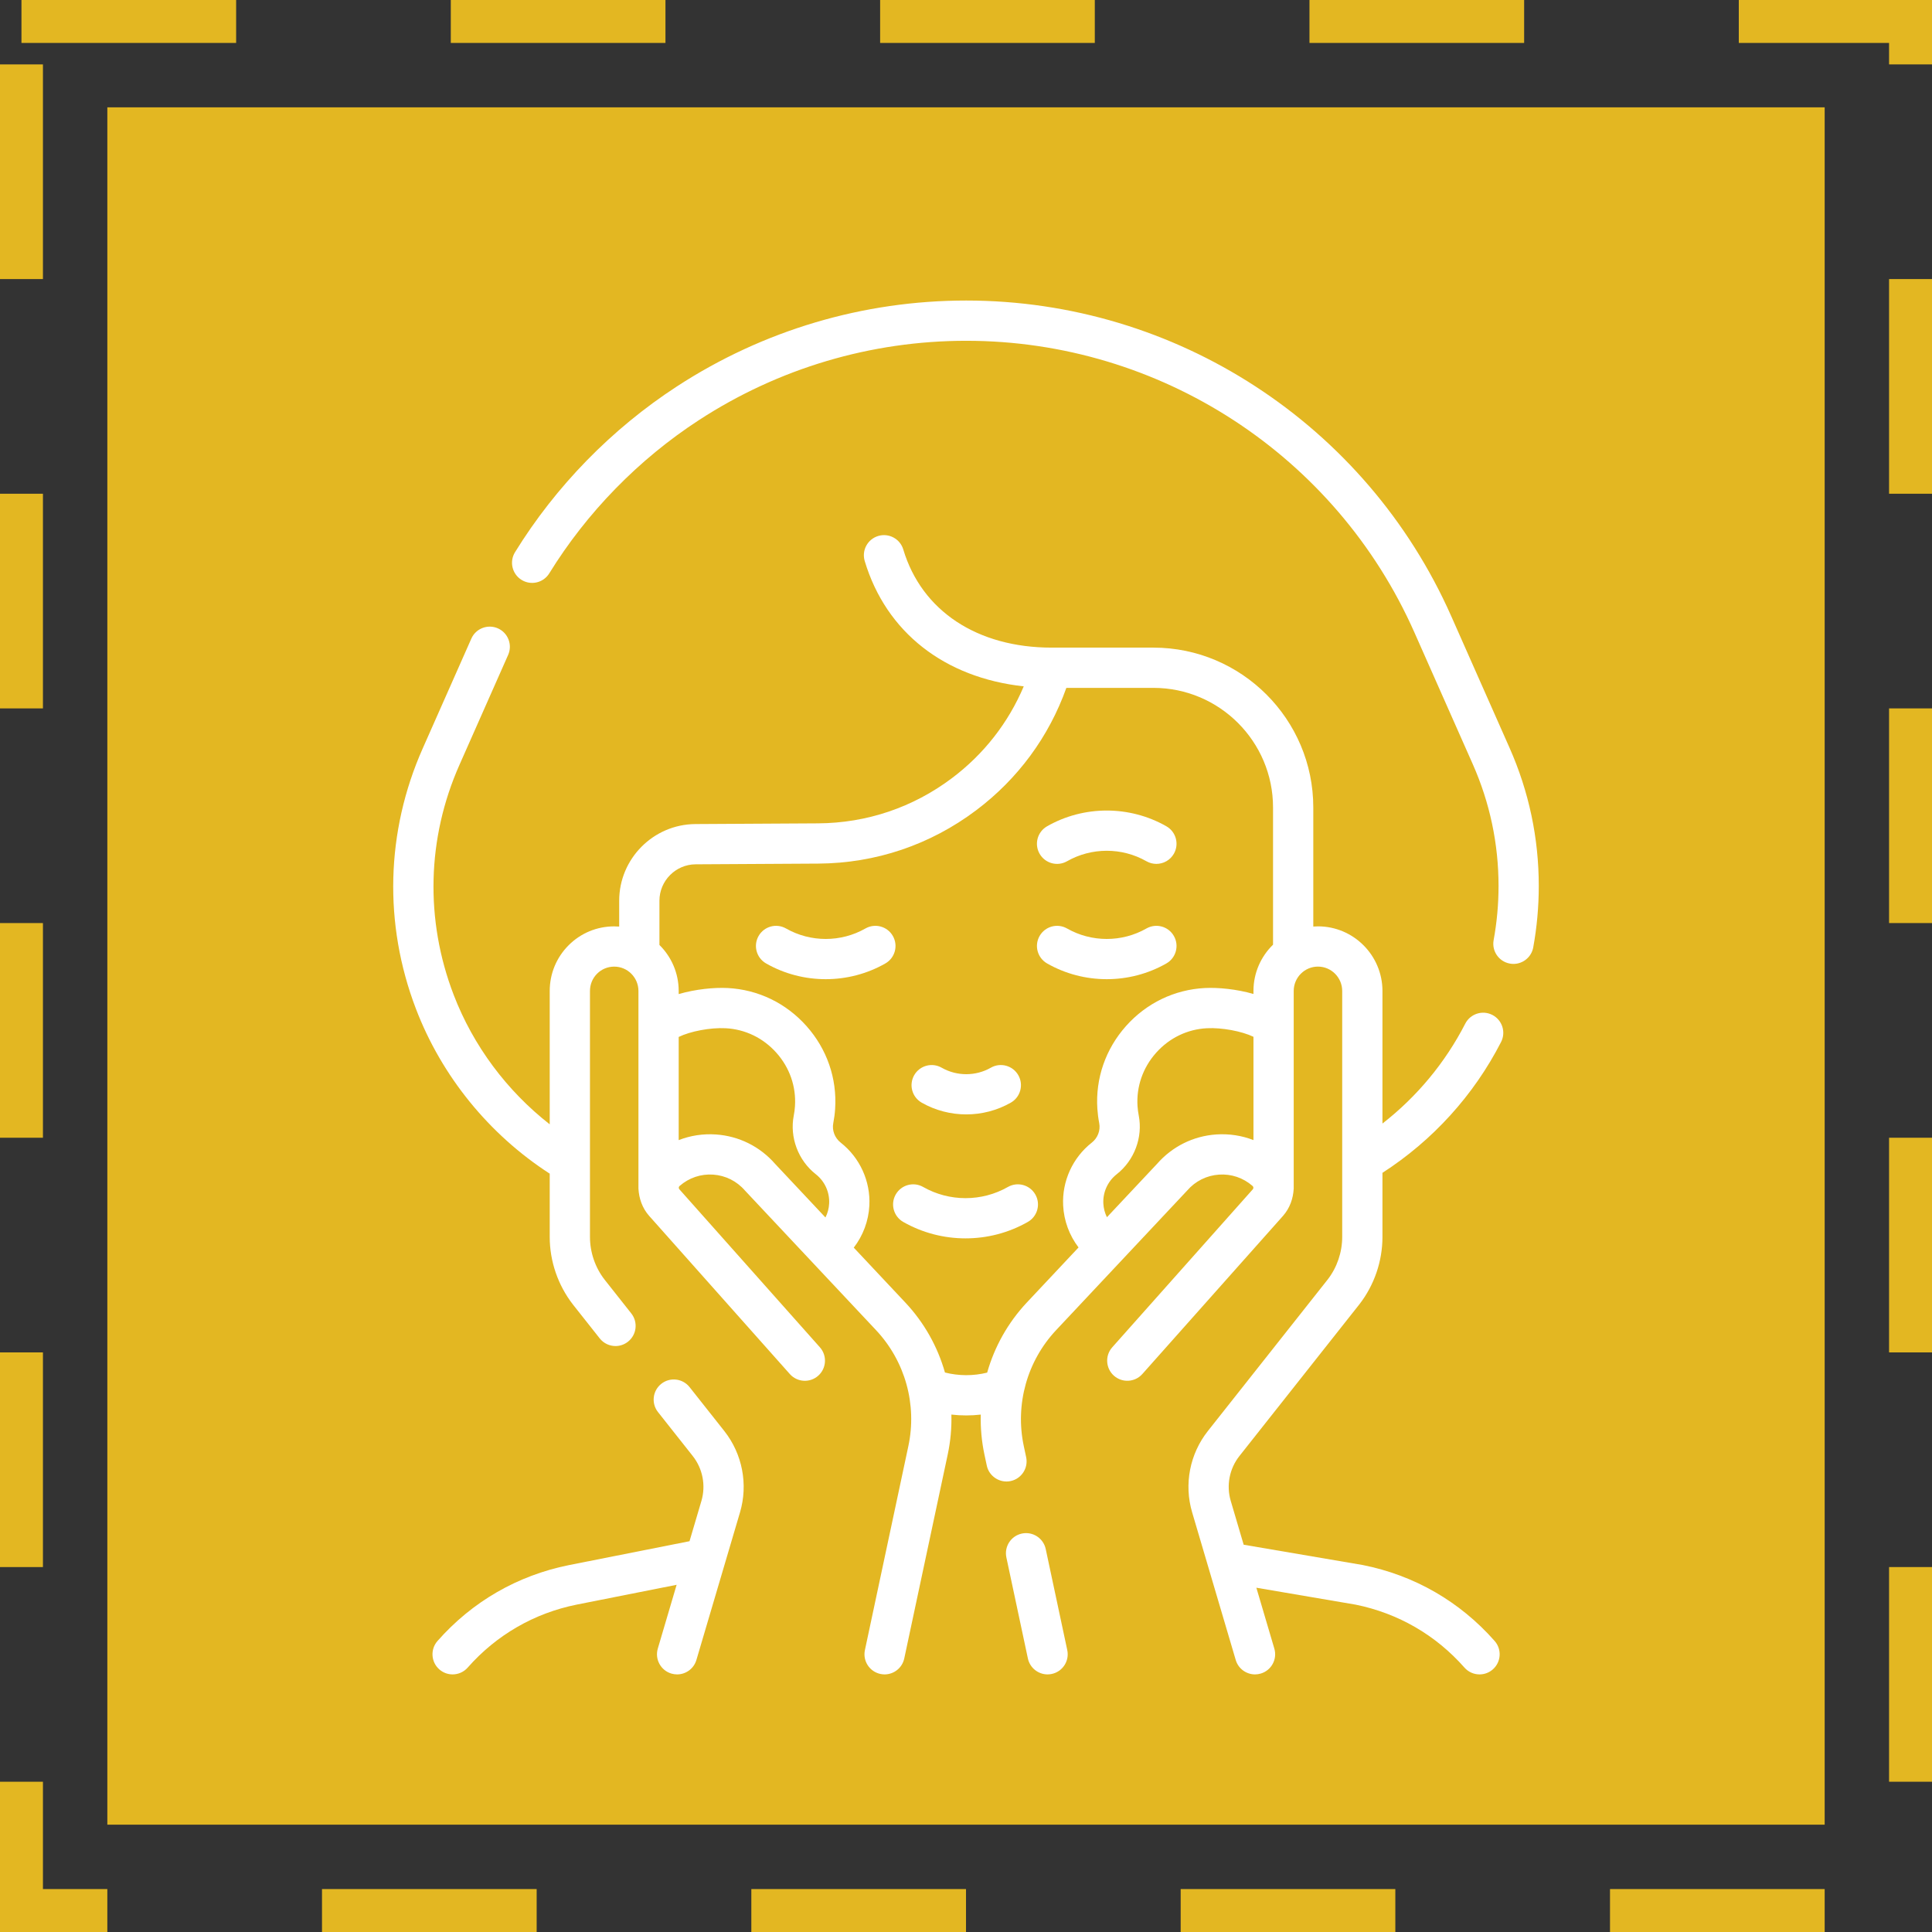
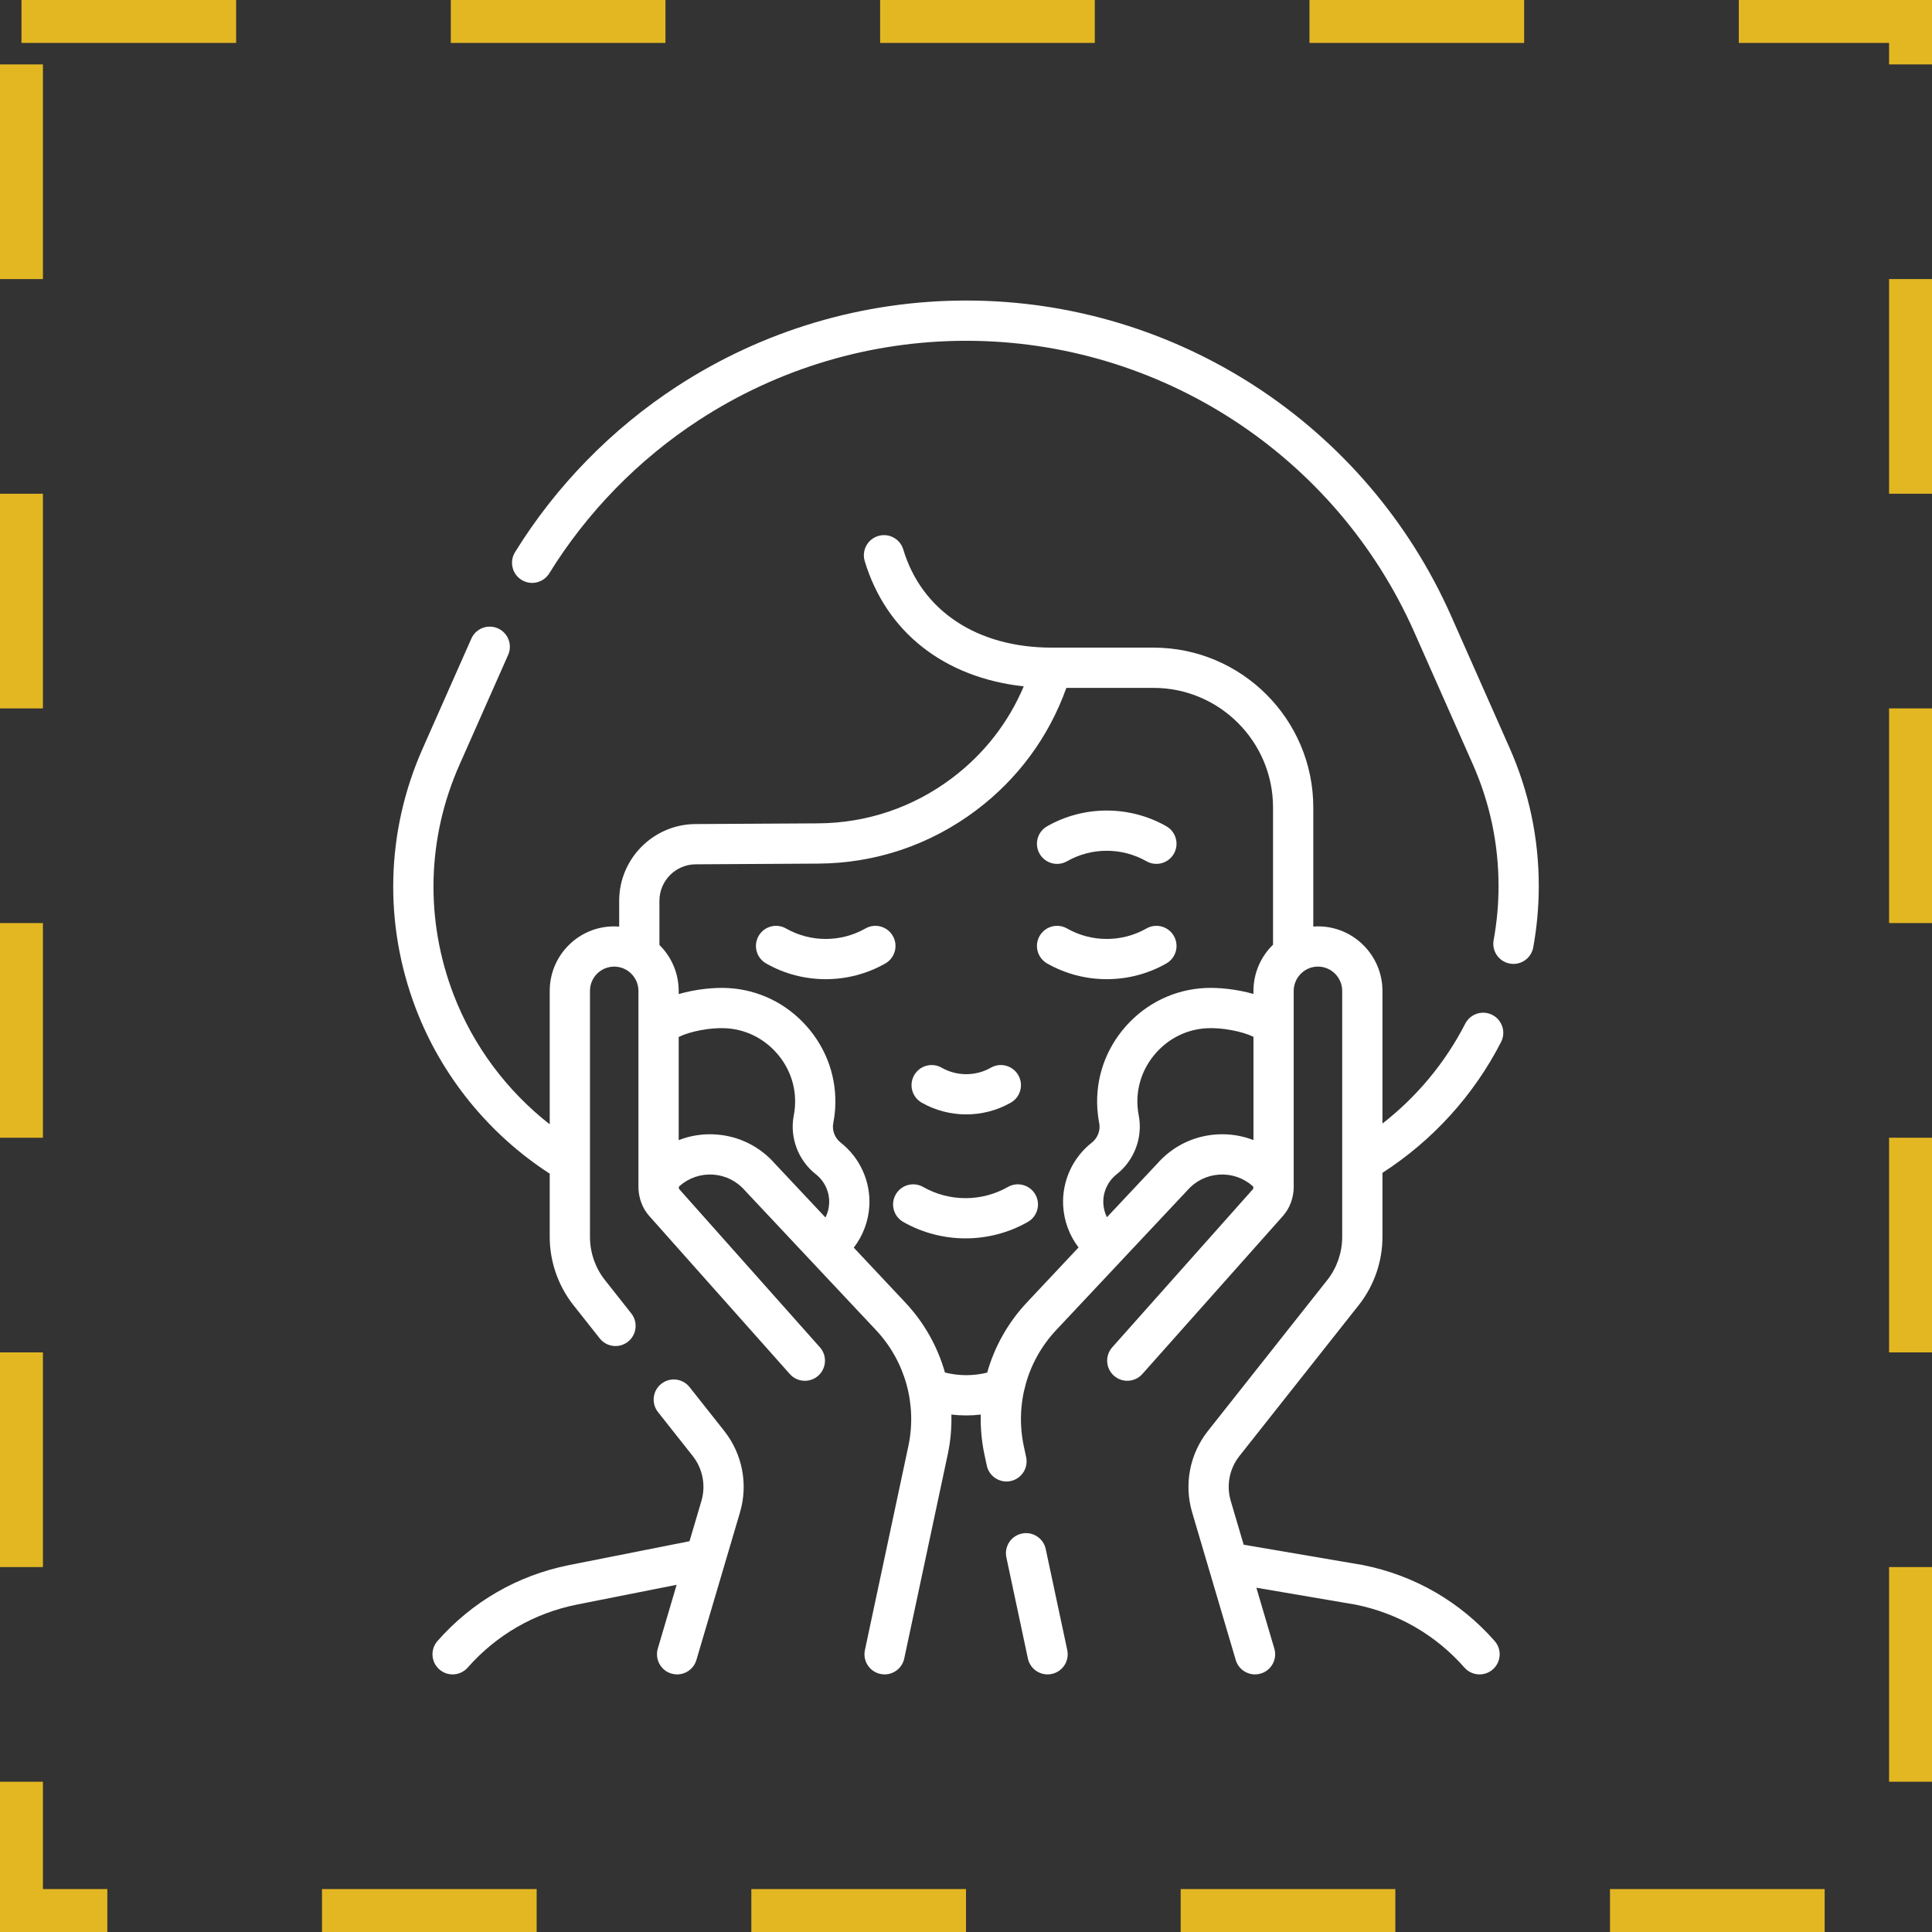
<svg xmlns="http://www.w3.org/2000/svg" width="90" height="90" viewBox="0 0 90 90" fill="none">
  <rect x="0" y="0" width="90" height="90" fill="#333333" stroke="none" />
  <rect x="1" y="1" width="88" height="88" stroke="#E3B722" stroke-width="2" stroke-dasharray="10 10" />
-   <rect x="6" y="6" width="78" height="78" fill="#E3B722" stroke="#E3B722" stroke-width="2" />
  <g clip-path="url(#clip0_176_478)">
    <path d="M69.519 47.279C69.059 47.043 68.494 47.225 68.257 47.686C67.324 49.503 66.006 51.089 64.4 52.339V46.164C64.4 44.504 63.052 43.153 61.395 43.153C61.322 43.153 61.25 43.157 61.178 43.162V37.613C61.178 33.508 57.838 30.169 53.733 30.169H48.995C45.523 30.169 42.937 28.459 42.078 25.596C41.929 25.101 41.407 24.819 40.91 24.968C40.414 25.117 40.133 25.639 40.282 26.135C41.278 29.454 44.003 31.572 47.69 31.973C46.974 33.666 45.834 35.13 44.344 36.25C42.532 37.614 40.375 38.342 38.107 38.355L32.394 38.388C30.436 38.4 28.844 40.002 28.844 41.959V43.163C28.768 43.157 28.691 43.154 28.613 43.154C27.808 43.154 27.053 43.467 26.486 44.036C25.92 44.604 25.608 45.36 25.608 46.164V52.375C23.609 50.812 22.045 48.717 21.134 46.344C19.795 42.855 19.887 39.05 21.401 35.635L23.671 30.508C23.881 30.035 23.667 29.481 23.194 29.271C22.72 29.062 22.166 29.276 21.957 29.749L19.687 34.875C17.975 38.737 17.866 43.039 19.372 46.985C20.571 50.129 22.781 52.846 25.608 54.673V57.62C25.608 58.75 25.989 59.865 26.686 60.765L27.937 62.347C28.122 62.581 28.396 62.704 28.673 62.704C28.877 62.704 29.082 62.637 29.254 62.501C29.66 62.18 29.729 61.591 29.408 61.185L28.163 59.609C27.724 59.044 27.483 58.337 27.483 57.62V46.164C27.483 45.859 27.6 45.574 27.814 45.359C28.027 45.146 28.31 45.029 28.613 45.029C29.235 45.029 29.741 45.538 29.741 46.163V55.37C29.767 55.83 29.918 56.274 30.237 56.637L36.793 64.008C37.137 64.395 37.729 64.43 38.116 64.086C38.503 63.742 38.538 63.149 38.194 62.762L31.645 55.399C31.602 55.344 31.619 55.276 31.662 55.244C32.096 54.866 32.65 54.679 33.222 54.718C33.797 54.758 34.324 55.021 34.703 55.46C34.712 55.469 40.808 61.962 40.808 61.962C42.165 63.407 42.728 65.426 42.315 67.364L40.291 76.867C40.183 77.373 40.506 77.871 41.012 77.979C41.078 77.993 41.144 78 41.208 78C41.641 78 42.03 77.698 42.124 77.257L44.149 67.754C44.28 67.137 44.336 66.514 44.319 65.896C44.548 65.923 44.779 65.936 45.01 65.936C45.236 65.936 45.463 65.923 45.688 65.897C45.672 66.514 45.727 67.138 45.858 67.755L45.968 68.271C46.074 68.781 46.587 69.102 47.08 68.993C47.587 68.885 47.91 68.387 47.802 67.88L47.692 67.365C47.28 65.426 47.843 63.407 49.198 61.963C49.234 61.923 55.274 55.494 55.304 55.459C55.683 55.021 56.21 54.757 56.786 54.718C57.358 54.679 57.911 54.865 58.345 55.243C58.388 55.277 58.406 55.345 58.362 55.4L51.813 62.762C51.469 63.148 51.504 63.741 51.89 64.085C52.278 64.429 52.87 64.394 53.214 64.008L59.77 56.638C60.089 56.274 60.241 55.83 60.266 55.37V46.164C60.266 45.538 60.772 45.028 61.395 45.028C62.018 45.028 62.525 45.538 62.525 46.164V57.62C62.525 58.338 62.283 59.044 61.851 59.602L56.266 66.664C55.423 67.73 55.149 69.145 55.534 70.449L57.565 77.328C57.685 77.736 58.059 78 58.464 78C58.552 78 58.641 77.987 58.73 77.961C59.226 77.815 59.51 77.293 59.363 76.797L58.526 73.962L63.153 74.751C65.132 75.153 66.884 76.166 68.219 77.682C68.404 77.892 68.663 78 68.923 78C69.143 78 69.364 77.923 69.542 77.766C69.931 77.424 69.968 76.831 69.626 76.443C68.009 74.607 65.883 73.381 63.482 72.905L57.935 71.959L57.333 69.918C57.12 69.198 57.271 68.416 57.737 67.827L63.327 60.758C64.019 59.866 64.4 58.752 64.4 57.62V54.635C66.745 53.122 68.652 51.023 69.925 48.542C70.162 48.081 69.98 47.516 69.519 47.279ZM33.35 52.848C32.75 52.807 32.161 52.898 31.616 53.111V48.305C32.156 48.041 33.093 47.862 33.803 47.899C34.713 47.946 35.553 48.352 36.169 49.044C36.785 49.735 37.092 50.617 37.033 51.527C37.024 51.674 37.005 51.821 36.977 51.963C36.778 52.981 37.181 54.056 38.004 54.701C38.42 55.028 38.652 55.537 38.625 56.065C38.613 56.296 38.554 56.515 38.453 56.715L36.108 54.218C35.4 53.407 34.421 52.921 33.35 52.848ZM47.831 60.679C46.952 61.617 46.327 62.739 45.986 63.942C45.343 64.102 44.663 64.1 44.02 63.937C43.679 62.736 43.055 61.615 42.175 60.679L39.772 58.12C40.205 57.559 40.461 56.873 40.498 56.161C40.556 55.026 40.056 53.928 39.161 53.226C38.887 53.011 38.752 52.656 38.817 52.322C38.86 52.101 38.89 51.875 38.904 51.648C38.995 50.234 38.521 48.866 37.569 47.797C36.617 46.728 35.314 46.099 33.899 46.026C33.266 45.994 32.406 46.078 31.616 46.308V46.164C31.616 45.325 31.272 44.566 30.719 44.02V41.959C30.719 41.03 31.475 40.269 32.404 40.263L38.118 40.23C40.792 40.214 43.334 39.356 45.471 37.748C47.419 36.283 48.862 34.321 49.675 32.044H53.733C56.804 32.044 59.303 34.542 59.303 37.613V44.007C58.741 44.554 58.391 45.318 58.391 46.164V46.303C57.605 46.077 56.752 45.994 56.125 46.026C54.71 46.099 53.406 46.728 52.454 47.797C51.502 48.866 51.028 50.234 51.119 51.648C51.134 51.874 51.163 52.101 51.206 52.322C51.271 52.656 51.136 53.011 50.862 53.226C49.967 53.928 49.467 55.026 49.526 56.161C49.562 56.869 49.815 57.551 50.243 58.111L47.831 60.679ZM56.658 52.847C55.586 52.921 54.608 53.407 53.9 54.217L51.565 56.703C51.468 56.507 51.41 56.291 51.398 56.065C51.371 55.538 51.604 55.028 52.02 54.701C52.842 54.056 53.245 52.981 53.047 51.963C53.019 51.82 53 51.674 52.99 51.528C52.932 50.618 53.239 49.736 53.855 49.044C54.471 48.352 55.311 47.946 56.221 47.899C56.926 47.863 57.85 48.038 58.391 48.298V53.11C57.847 52.898 57.258 52.807 56.658 52.847Z" fill="white" />
    <path d="M70.321 34.838L67.604 28.703C63.648 19.771 54.78 14 45.011 14C40.214 14 35.553 15.383 31.533 18.001C28.497 19.977 25.89 22.648 23.991 25.724C23.72 26.165 23.856 26.742 24.297 27.014C24.737 27.286 25.315 27.149 25.587 26.709C27.341 23.866 29.751 21.398 32.556 19.572C36.271 17.153 40.578 15.875 45.011 15.875C54.039 15.875 62.234 21.208 65.889 29.462L68.607 35.597C69.404 37.398 69.808 39.308 69.808 41.276C69.808 42.12 69.731 42.967 69.579 43.796C69.486 44.306 69.824 44.794 70.333 44.887C70.39 44.898 70.446 44.903 70.502 44.903C70.946 44.903 71.341 44.586 71.424 44.134C71.595 43.194 71.682 42.232 71.682 41.276C71.683 39.045 71.225 36.879 70.321 34.838Z" fill="white" />
    <path d="M46.951 55.294C45.734 55.988 44.222 55.988 43.005 55.294C42.555 55.037 41.983 55.194 41.726 55.644C41.47 56.093 41.627 56.666 42.076 56.922C42.971 57.433 43.975 57.688 44.978 57.688C45.982 57.688 46.985 57.433 47.88 56.922C48.33 56.666 48.487 56.093 48.23 55.644C47.973 55.194 47.401 55.037 46.951 55.294Z" fill="white" />
    <path d="M42.936 51.366C43.576 51.731 44.294 51.913 45.011 51.913C45.729 51.913 46.447 51.731 47.087 51.366C47.537 51.109 47.693 50.537 47.437 50.087C47.18 49.637 46.607 49.48 46.158 49.737C45.451 50.141 44.572 50.141 43.865 49.737C43.415 49.481 42.843 49.637 42.586 50.087C42.33 50.537 42.486 51.109 42.936 51.366Z" fill="white" />
    <path d="M41.593 43.602C41.337 43.152 40.764 42.996 40.315 43.252C39.174 43.903 37.757 43.903 36.616 43.252C36.166 42.996 35.594 43.152 35.338 43.602C35.081 44.052 35.238 44.624 35.688 44.881C36.544 45.37 37.505 45.614 38.465 45.614C39.426 45.614 40.387 45.37 41.244 44.881C41.693 44.624 41.85 44.052 41.593 43.602Z" fill="white" />
    <path d="M54.334 44.881C54.784 44.624 54.941 44.052 54.684 43.602C54.428 43.152 53.855 42.996 53.405 43.252C52.265 43.903 50.848 43.903 49.707 43.252C49.257 42.996 48.685 43.152 48.428 43.602C48.172 44.052 48.329 44.624 48.778 44.881C49.635 45.37 50.596 45.614 51.556 45.614C52.517 45.614 53.477 45.37 54.334 44.881Z" fill="white" />
    <path d="M49.707 40.12C50.847 39.47 52.264 39.469 53.405 40.12C53.552 40.204 53.711 40.243 53.869 40.243C54.194 40.243 54.511 40.073 54.684 39.77C54.94 39.32 54.784 38.748 54.334 38.491C52.62 37.514 50.491 37.514 48.778 38.491C48.328 38.748 48.171 39.321 48.428 39.77C48.685 40.22 49.257 40.377 49.707 40.12Z" fill="white" />
    <path d="M32.123 64.617C31.802 64.211 31.212 64.142 30.806 64.463C30.4 64.785 30.331 65.374 30.652 65.78L32.27 67.826C32.736 68.416 32.887 69.198 32.675 69.918L32.12 71.797C32.111 71.799 32.101 71.8 32.092 71.801L26.498 72.91C24.107 73.391 21.992 74.613 20.381 76.443C20.039 76.831 20.076 77.424 20.465 77.766C20.643 77.923 20.864 78 21.084 78C21.344 78 21.603 77.892 21.788 77.682C23.126 76.163 24.883 75.148 26.865 74.749L31.52 73.826L30.643 76.797C30.497 77.293 30.78 77.815 31.277 77.962C31.365 77.988 31.455 78 31.543 78C31.947 78 32.321 77.736 32.441 77.328L34.473 70.449C34.857 69.146 34.584 67.731 33.741 66.663L32.123 64.617Z" fill="white" />
    <path d="M48.714 72.161C48.606 71.654 48.108 71.331 47.602 71.439C47.096 71.547 46.773 72.045 46.881 72.552L47.883 77.258C47.977 77.698 48.366 78 48.799 78C48.864 78 48.93 77.993 48.995 77.979C49.502 77.871 49.825 77.374 49.717 76.867L48.714 72.161Z" fill="white" />
  </g>
  <defs>
    <clipPath id="clip0_176_478">
      <rect width="64" height="64" fill="white" transform="translate(13 14)" />
    </clipPath>
  </defs>
</svg>